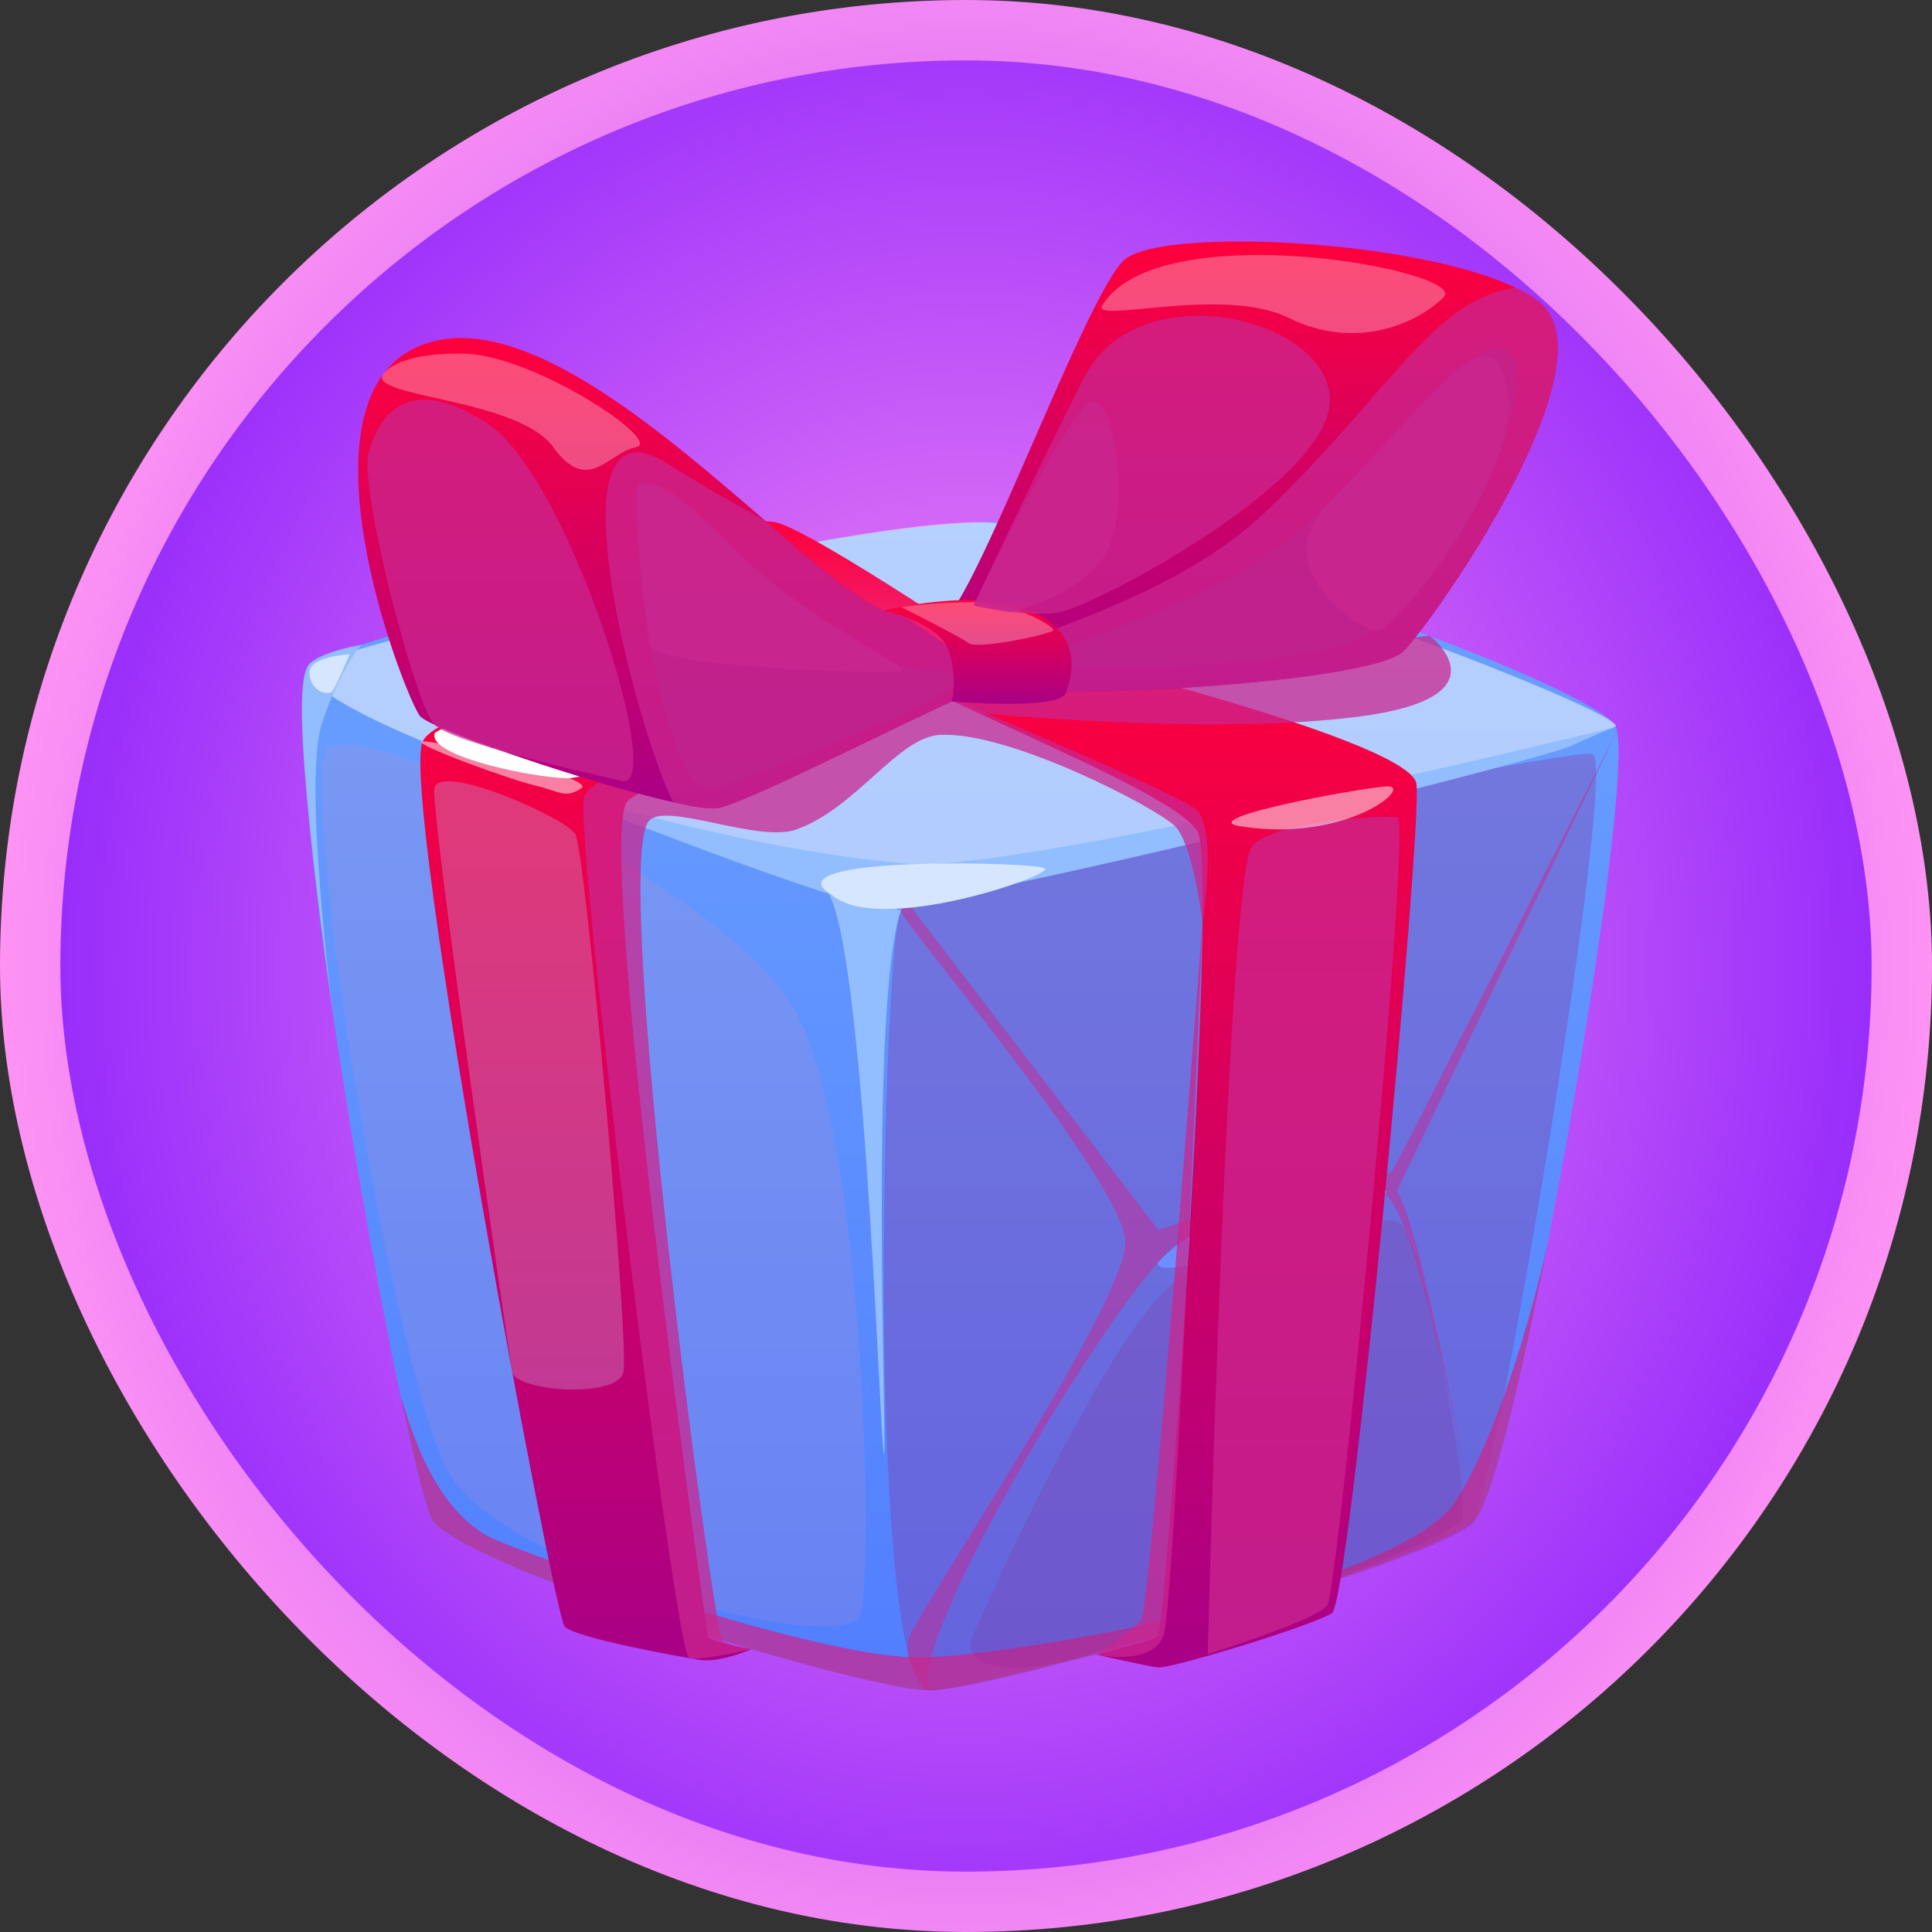
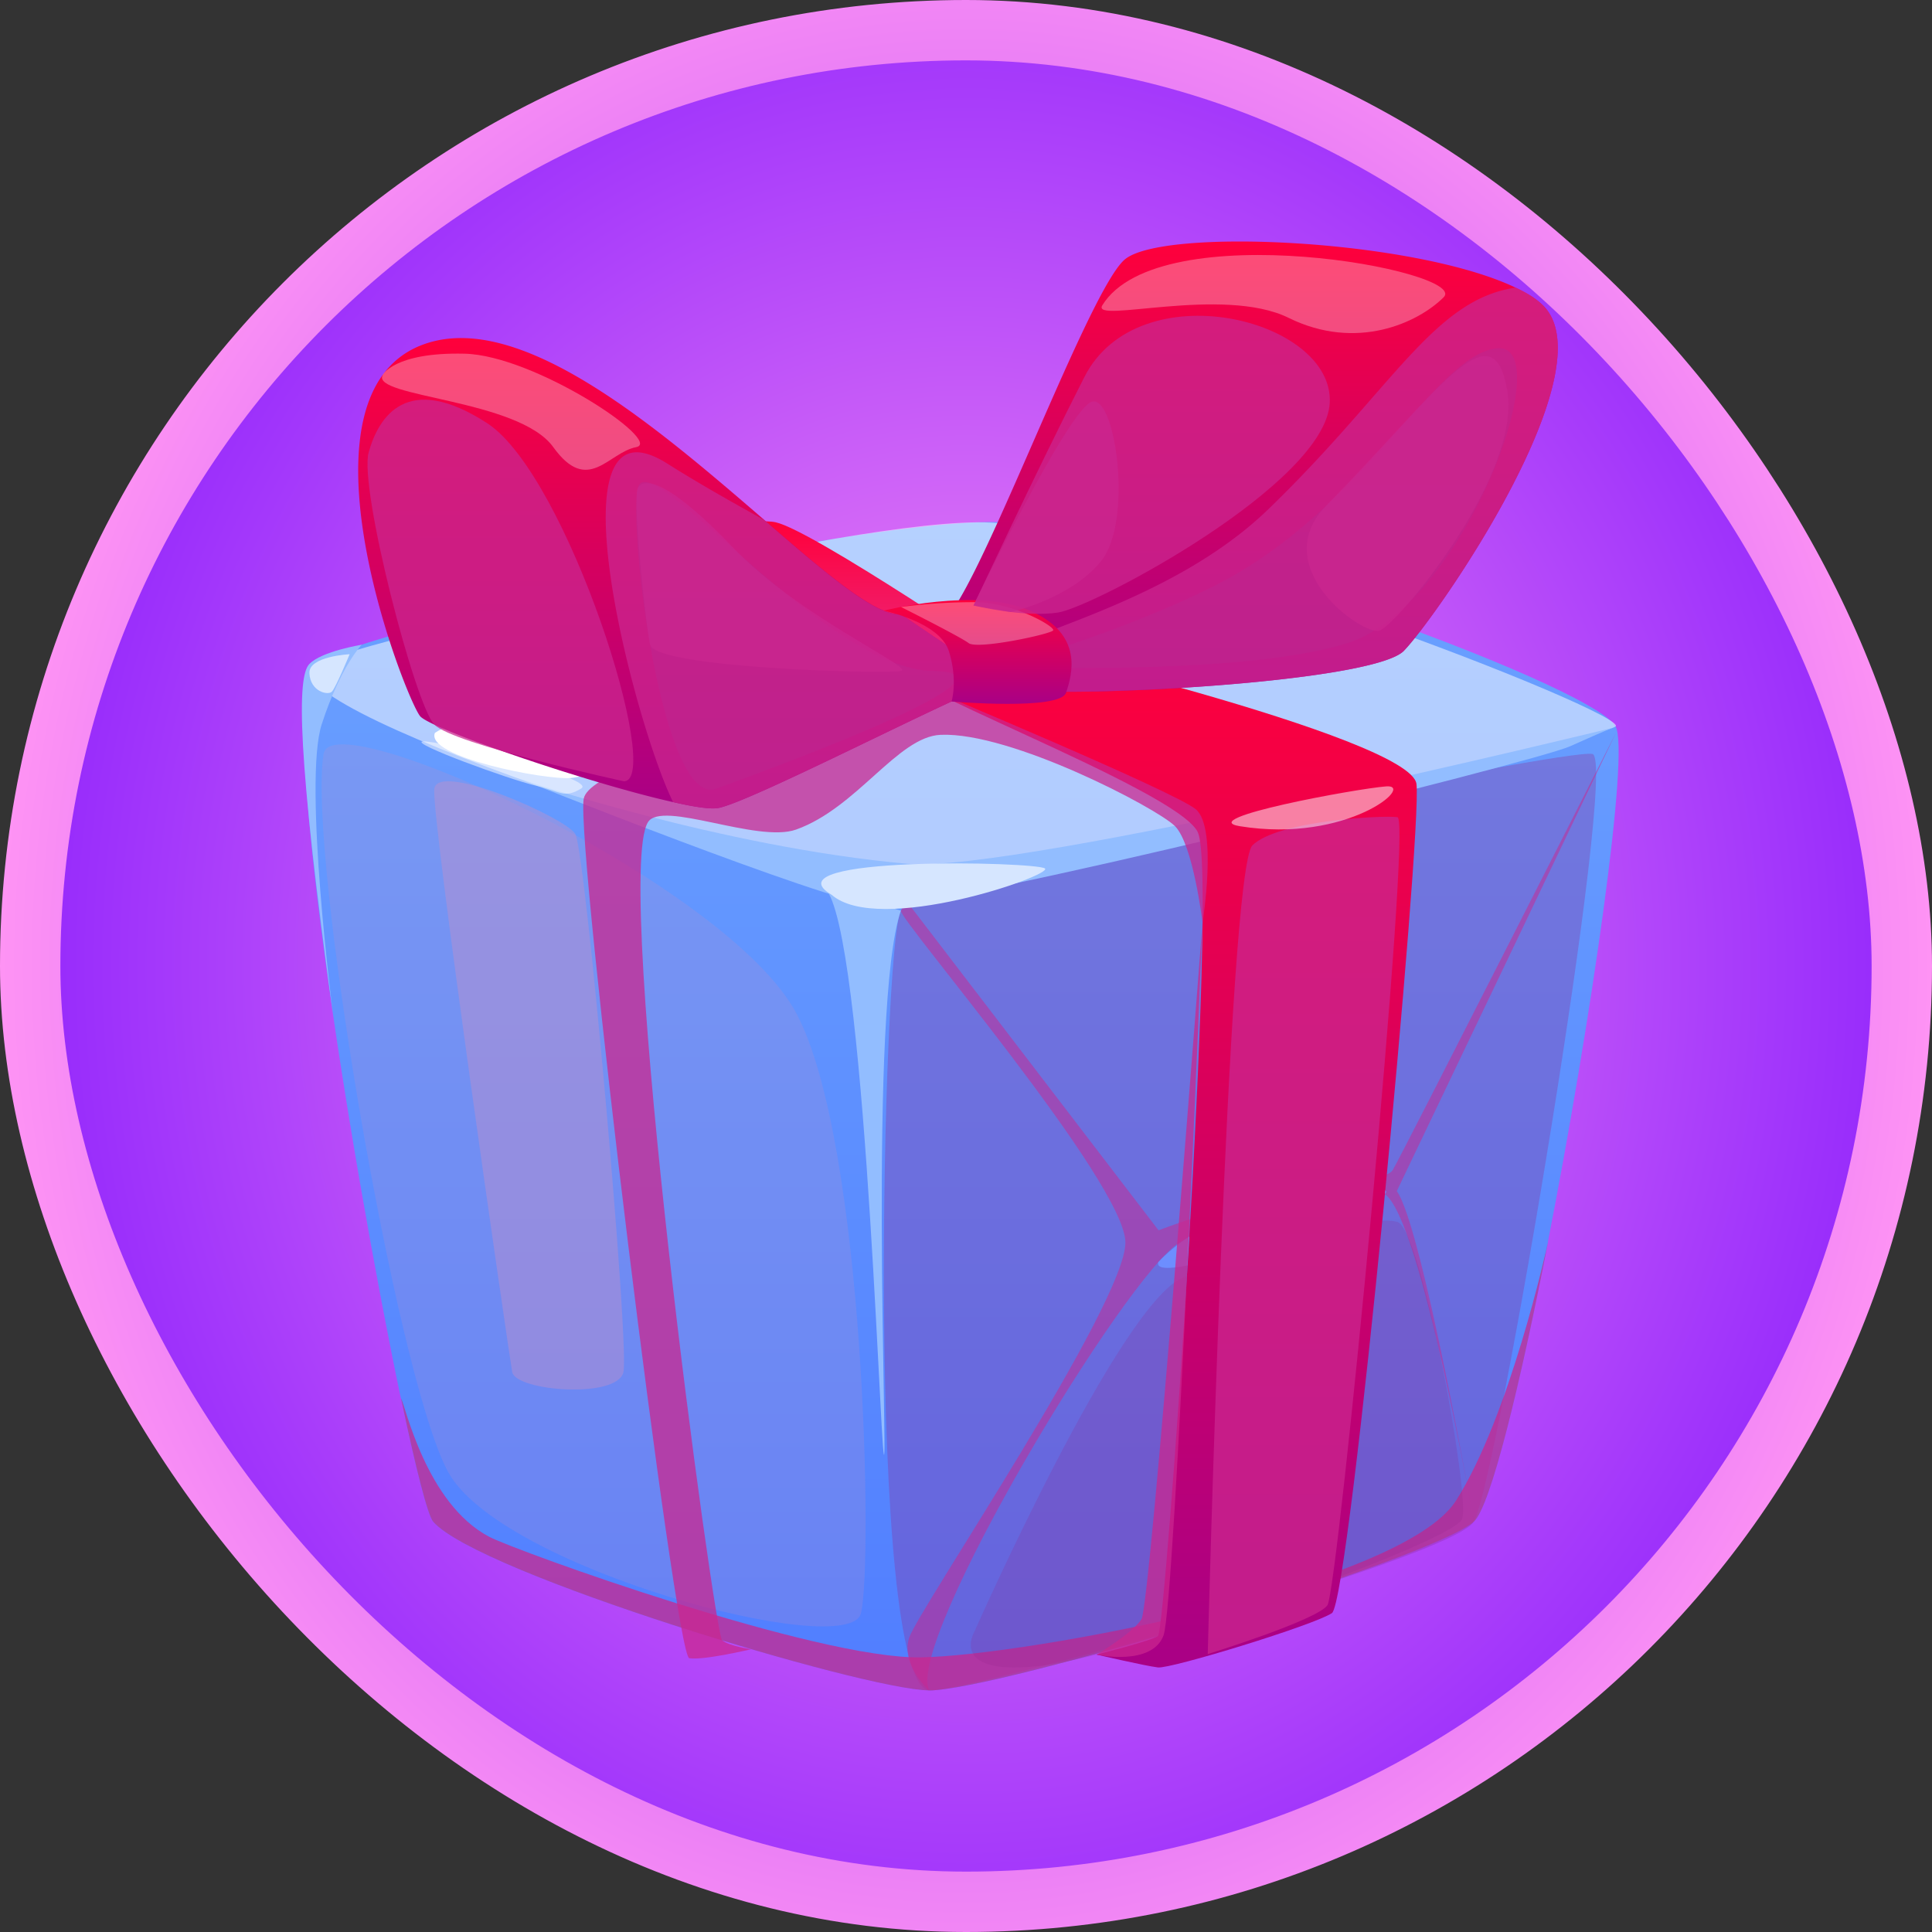
<svg xmlns="http://www.w3.org/2000/svg" width="32" height="32" fill="none">
  <rect width="100%" height="100%" fill="#333333" stroke="none" />
  <rect x=".5" y=".5" width="31" height="31" rx="15.5" fill="url('#paint0_radial_214_133171')" />
  <path d="M25.64 20.573v.002c-.465 2.376-.953 4.382-1.23 4.629-.697.627-7.94 2.806-9.022 2.793-1.084-.01-7.475-1.942-8.214-2.793-.09-.102-.29-.889-.532-2.04l-.003-.006c-.808-3.838-2.098-11.746-1.407-12.179.898-.561 8.59-2.298 11.128-2.332 2.541-.037 9.997 2.68 10.399 3.384.24.424-.412 4.913-1.121 8.54l.001.002Z" fill="url('#paint1_linear_214_133171')" />
  <path d="M5.233 10.98c-1.201.637 7.864 3.604 9.687 3.604 1.823 0 11.567-2.356 11.839-2.551.272-.196-7.912-3.403-10.57-3.382-2.66.022-10.594 2.137-10.956 2.329Z" fill="#fff" style="mix-blend-mode:soft-light" opacity=".5" />
  <path d="M15.389 27.999c-1.061-.134-.775-12.401-.467-12.915.308-.515 11.023-2.696 11.454-2.596.432.098-1.586 12.098-1.965 12.716-.379.617-8.534 2.856-9.022 2.795Z" fill="#912790" style="mix-blend-mode:multiply" opacity=".3" />
  <path d="M25.64 20.576c-.464 2.375-.952 4.381-1.229 4.628-.698.627-7.941 2.806-9.023 2.794-1.083-.01-7.474-1.943-8.213-2.794-.09-.102-.29-.888-.532-2.04.07.11.414 1.74 1.46 2.29.448.235 5.427 2.031 7.156 1.997 1.733-.03 7.957-1.18 8.857-2.596.883-1.386 1.5-4.17 1.524-4.28Z" fill="#CA2790" style="mix-blend-mode:multiply" opacity=".74" />
  <path d="M15.39 27.998c-.395-.81 3.25-6.876 4.15-7.422.9-.548 2.796-1.196 3.396-.798.6.4 1.476 5.426 1.476 5.426s-.86-4.91-1.277-5.475l3.63-7.591s-3.546 6.992-3.697 7.242c-.15.25-1.707.174-3.879.998l-4.127-5.391s-.101-.036-.14.098c-.04.133 3.704 4.493 3.718 5.49.014 1-3.43 6.096-3.58 6.546-.15.45.328.878.328.878l.001-.001Z" fill="#CA2790" style="mix-blend-mode:multiply" opacity=".5" />
  <path d="M19.184 20.906c-.126.453 3.446-.856 3.751-1.128.307-.272-2.56-.14-3.751 1.128Z" fill="#6D8EFF" />
  <path d="M16.142 27.02s2.383-5.393 3.448-5.86c1.064-.467 3.162-1.071 3.562-.918.4.152 1.2 4.53 1.066 4.914-.133.383-5.343 2.23-6.943 2.43-1.597.2-1.133-.566-1.133-.566Z" fill="#912790" style="mix-blend-mode:multiply" opacity=".2" />
  <path d="M8.613 12.903s5.008 2.005 5.907 2.104c.9.1 10.871-2.372 11.487-2.647.615-.275.695-.302.695-.302s-9.858 2.407-11.657 2.25c-3.085-.271-6.43-1.406-6.43-1.406l-.002.001Z" fill="#92BDFF" />
  <path d="M13.602 14.677c.693.123.966 9.113 1.037 9.411.072.3-.257-7.442.282-9.005l-1.32-.406Z" fill="#92BDFF" />
  <path d="M13.773 14.82c-1.093-.652 3.403-.549 3.535-.435.132.114-2.76 1.118-3.535.434Z" fill="#D6E6FF" />
  <path d="M5.361 12.484c.145-.876 6.711 2.158 7.838 4.315 1.128 2.156 1.261 9.123 1.061 9.922-.198.798-5.982-.741-6.843-2.35-.861-1.609-2.327-10.25-2.057-11.887h.001Z" fill="#C68EC5" style="mix-blend-mode:multiply" opacity=".2" />
-   <path d="M12.449 27.315s-.525.229-.85.179c-.325-.05-2.073-.363-2.248-.556-.174-.193-2.73-13.816-2.35-14.657.378-.843 7.498-1.866 7.92-1.741.424.125 1.221.574 1.221.574s-5.168 1.65-5.742 2.148c-.575.5 1.298 13.735 1.324 13.834.025.1.725.222.725.222v-.003Z" fill="url('#paint2_linear_214_133171')" />
  <path d="M18.162 27.405s.808.188 1.018.213c.21.026 2.582-.7 2.881-.9.3-.2 1.499-12.96 1.4-13.734-.1-.775-7.122-2.444-7.382-2.458-.26-.014-.984.135-1.333.41-.35.276 4.744 2.123 5.093 2.847.35.723-.534 13.226-.658 13.313-.123.086-1.017.308-1.017.308l-.002.001Z" fill="url('#paint3_linear_214_133171')" />
  <path d="M15.18 11.31c-.784-.221-5.528-1.545-5.528-1.545l-1.406.296s.206-.621.369-.696c.163-.075 3.61-.852 4.234-.714.624.14 3.895 2.361 3.895 2.361l-1.564.297v.001Z" fill="url('#paint4_linear_214_133171')" />
-   <path d="M23.466 10.454s-.005-.298-.106-.48c-.1-.184-3.122-1.032-3.421-1.058-.3-.025-5.017 1.774-5.017 1.774s.777.343 1.31.421c.536.078 6.379-.946 6.504-.946.124 0 .73.29.73.29Z" fill="url('#paint5_linear_214_133171')" />
  <path d="M20.004 27.396s.33-12.984.74-13.394c.41-.41 2.159-.502 2.403-.467.245.036-.986 12.803-1.16 13.052-.175.25-1.983.81-1.983.81ZM12.449 27.315s-.8.19-1.033.15c-.233-.042-1.882-13.493-1.748-14.235.132-.742 5.647-1.847 5.647-1.847s4.125 1.72 4.49 2.02c.367.3.113 1.882.113 1.882s-.155-1.304-.459-1.604c-.303-.299-2.714-1.56-3.879-1.51-.71.03-1.383 1.208-2.393 1.569-.645.23-2.23-.496-2.456-.12-.584.965 1.098 13.451 1.231 13.55.133.1.484.147.484.147l.003-.002Z" fill="#CA2790" style="mix-blend-mode:multiply" opacity=".74" />
  <path d="M7.204 12.137c-.166.4 1.815.782 2.248.75.432-.033 5.159-1.388 5.277-1.577.117-.189-1.93-.49-2.554-.472-.625.018-4.402.906-4.97 1.3Z" fill="#fff" style="mix-blend-mode:soft-light" />
-   <path d="M16.194 11.808s3.905.383 6.352.056c2.448-.328 1.133-1.336 1.133-1.336l-8.126.98.641.3Z" fill="#CA2790" style="mix-blend-mode:multiply" opacity=".74" />
  <path opacity=".5" d="M7 12.28c-.216.029 1.44.632 1.864.73.424.1.478.222.763.05.286-.171-2.412-.807-2.627-.78ZM20.538 13.685c-.775-.125 1.918-.621 2.42-.66.502-.04-.634.948-2.42.66Z" fill="#fff" />
  <path d="M7.194 13.063c.064-.453 2.161.476 2.333.747.172.271.9 8.466.799 8.915-.1.45-1.782.318-1.842 0-.058-.318-1.35-9.237-1.29-9.662Z" fill="#C68EC5" style="mix-blend-mode:multiply" opacity=".4" />
  <path d="M18.162 27.406s.595-.353.744-.586c.15-.233 1.011-11.537 1.011-11.537s-.454 11.286-.645 11.804c-.192.518-1.11.32-1.11.32v-.001Z" fill="#CA2790" style="mix-blend-mode:multiply" opacity=".74" />
  <path d="M16.567 11.313h-.003l-.008-.003h-.003c-.016-.006-.061.003-.132.027-.031.01-.071.027-.116.042-.897.36-3.888 1.906-4.407 2.004-.124.024-.396-.016-.751-.098-1.37-.304-3.993-1.202-4.186-1.42-.242-.277-2.322-5.585.23-6.214 1.592-.39 3.78 1.506 5.464 2.957 1.018.88 1.853 1.6 2.265 1.564a132.217 132.217 0 0 0 1.105.746c.08.053.153.105.221.156.101.066.185.127.24.17.05.039.082.063.082.07l-.001-.001Z" fill="url('#paint6_linear_214_133171')" />
-   <path d="M11.866 13.062c-.883.34-1.465-4.245-1.299-4.983.166-.736 3.082 3.011 4.891 3.035 1.81.024-3.4 1.873-3.592 1.948Z" fill="#912790" style="mix-blend-mode:multiply" opacity=".5" />
+   <path d="M11.866 13.062c-.883.34-1.465-4.245-1.299-4.983.166-.736 3.082 3.011 4.891 3.035 1.81.024-3.4 1.873-3.592 1.948" fill="#912790" style="mix-blend-mode:multiply" opacity=".5" />
  <path d="m16.567 11.115-.082.127-.018.026-.046.069-.116.042c-.897.36-3.888 1.906-4.407 2.004-.124.024-.396-.016-.75-.098-.643-1.307-2.096-6.866-.101-5.61.489.309 1.044.625 1.607.935 1.017.88 1.853 1.6 2.265 1.563 0 0 .621.414 1.102.744a2.7 2.7 0 0 1-.464-.683c.403.25.714.474.878.659.077.083.121.157.132.224v-.002Z" fill="#CA2790" style="mix-blend-mode:multiply" opacity=".74" />
  <path d="M23.254 10.778c-.532.552-6.041.817-6.712.61a.814.814 0 0 1-.15-.064l-.006-.003h-.003c-.024-.012-.049-.024-.074-.038a1.43 1.43 0 0 1-.196-.143v-.003a1.688 1.688 0 0 1-.173-.177l-.003-.003a2.478 2.478 0 0 1-.383-.632l-.004-.01c.49-.007 2.423-5.445 3.076-6.014.616-.535 4.794-.342 6.479.464.183.086.331.177.436.278 1.127 1.046-1.738 5.167-2.288 5.736l.001-.001Z" fill="url('#paint7_linear_214_133171')" />
  <path d="M16.548 11.041s1.95-.52 3.59-1.35c2.45-1.242 3.628-3.807 4.65-3.922 1.063-.12-.538 4.29-2.49 4.89-1.779.547-5.75.382-5.75.382Z" fill="#912790" style="mix-blend-mode:multiply" opacity=".5" />
  <path d="M23.255 10.778c-.533.552-6.042.817-6.713.61a.813.813 0 0 1-.15-.064c-.002 0-.003-.003-.006-.003h-.003c-.013-.004-.051.003-.112.026l-.077.128-.021-.088-.06-.247v-.003c.003-.013.005-.024.012-.034.022-.06.078-.114.161-.172.653-.441 3.113-.955 4.701-2.477 2.067-1.99 2.75-3.494 4.118-3.69.183.087.332.178.437.279 1.126 1.045-1.738 5.167-2.289 5.736l.002-.001Z" fill="#CA2790" style="mix-blend-mode:multiply" opacity=".74" />
  <path d="M14.64 10.114s1.52-.392 2.418 0c.9.391.698 1.062.599 1.36-.1.298-1.896.145-1.896.145s.107-.344-.043-.83c-.15-.487-1.08-.674-1.08-.674l.001-.002Z" fill="url('#paint8_linear_214_133171')" />
  <path opacity=".3" d="M14.922 10.053s.972.487 1.122.599c.15.112 1.364-.15 1.4-.211.035-.061-.653-.463-1.3-.467a9.086 9.086 0 0 0-1.22.08h-.002Z" fill="#fff" />
  <path d="M16.125 10.03s1.009-2.162 1.836-3.786c.897-1.763 4.13-.968 4.064.425-.064 1.345-3.915 3.387-4.502 3.477-.572.086-1.398-.117-1.398-.117ZM10.334 12.94c.664 0-.933-5.064-2.264-5.93-1.333-.865-1.8-.104-1.964.483-.163.587.769 4.178 1.087 4.508.318.329 3.143.94 3.143.94l-.002-.001Z" fill="#CA2790" style="mix-blend-mode:multiply" opacity=".74" />
  <path d="M16.739 10.137s.987-.213 1.498-.843c.532-.655.244-2.724-.143-2.643-.38.078-1.971 3.378-1.971 3.378l.616.108Z" fill="#CA2790" style="mix-blend-mode:multiply" opacity=".74" />
  <path opacity=".3" d="M6.339 6.212c-.202.37 2.252.395 2.825 1.194.575.798.912.088 1.373 0 .461-.088-1.685-1.524-2.847-1.548-1.161-.026-1.353.354-1.353.354h.002ZM18.258 5.057c-.194.316 1.997-.33 3.086.208 1.124.554 2.143.083 2.568-.342.437-.435-4.717-1.396-5.655.135l.001-.001Z" fill="#fff" />
  <path d="M21.973 8.369c-1.004 1.018.588 2.156.871 2.077.288-.081 2.354-2.561 2.123-3.966-.237-1.437-1.152.017-2.994 1.887v.002ZM10.767 10.678c.088.39 3.912.49 4.153.436.241-.054-1.673-.887-2.77-2.036-1.1-1.15-1.486-1.166-1.584-1-.098.167.134 2.301.201 2.6Z" fill="#CA2790" style="mix-blend-mode:multiply" opacity=".74" />
  <path d="M5.517 16.81s-.5-3.854-.188-4.815c.312-.96.662-1.316.662-1.316s-.66.106-.867.319c-.207.213-.204 1.473.393 5.812Z" fill="#92BDFF" />
  <path d="M5.124 11.15c.018.309.308.37.372.307.064-.062.295-.621.295-.621s-.683.033-.666.315h-.001Z" fill="#D6E6FF" />
  <rect x=".5" y=".5" width="31" height="31" rx="15.5" stroke="url('#paint9_radial_214_133171')" />
  <defs>
    <linearGradient id="paint1_linear_214_133171" x1="15.923" y1="27.997" x2="15.923" y2="8.647" gradientUnits="userSpaceOnUse">
      <stop stop-color="#517EFF" />
      <stop offset="1" stop-color="#6BA2FF" />
    </linearGradient>
    <linearGradient id="paint2_linear_214_133171" x1="11.552" y1="27.501" x2="11.552" y2="10.528" gradientUnits="userSpaceOnUse">
      <stop stop-color="#A90086" />
      <stop offset="1" stop-color="#FF003B" />
    </linearGradient>
    <linearGradient id="paint3_linear_214_133171" x1="19.097" y1="27.619" x2="19.097" y2="10.526" gradientUnits="userSpaceOnUse">
      <stop stop-color="#A90086" />
      <stop offset="1" stop-color="#FF003B" />
    </linearGradient>
    <linearGradient id="paint4_linear_214_133171" x1="12.494" y1="11.31" x2="12.494" y2="8.635" gradientUnits="userSpaceOnUse">
      <stop stop-color="#E82E86" />
      <stop offset="1" stop-color="#FF003B" />
    </linearGradient>
    <linearGradient id="paint5_linear_214_133171" x1="19.194" y1="11.114" x2="19.194" y2="8.915" gradientUnits="userSpaceOnUse">
      <stop stop-color="#E82E86" />
      <stop offset="1" stop-color="#FF003B" />
    </linearGradient>
    <linearGradient id="paint6_linear_214_133171" x1="11.251" y1="13.389" x2="11.251" y2="5.599" gradientUnits="userSpaceOnUse">
      <stop stop-color="#A90086" />
      <stop offset="1" stop-color="#FF003B" />
    </linearGradient>
    <linearGradient id="paint7_linear_214_133171" x1="20.678" y1="11.458" x2="20.678" y2="4" gradientUnits="userSpaceOnUse">
      <stop stop-color="#A90086" />
      <stop offset="1" stop-color="#FF003B" />
    </linearGradient>
    <linearGradient id="paint8_linear_214_133171" x1="16.194" y1="11.657" x2="16.194" y2="9.939" gradientUnits="userSpaceOnUse">
      <stop stop-color="#A90086" />
      <stop offset="1" stop-color="#FF003B" />
    </linearGradient>
    <radialGradient id="paint0_radial_214_133171" cx="0" cy="0" r="1" gradientUnits="userSpaceOnUse" gradientTransform="matrix(16 0 0 18.421 16 16)">
      <stop stop-color="#FF94F4" />
      <stop offset="1" stop-color="#9125FC" />
    </radialGradient>
    <radialGradient id="paint9_radial_214_133171" cx="0" cy="0" r="1" gradientUnits="userSpaceOnUse" gradientTransform="matrix(16 0 0 18.421 16 16)">
      <stop stop-color="#9125FC" />
      <stop offset="1" stop-color="#FF94F4" />
    </radialGradient>
  </defs>
</svg>